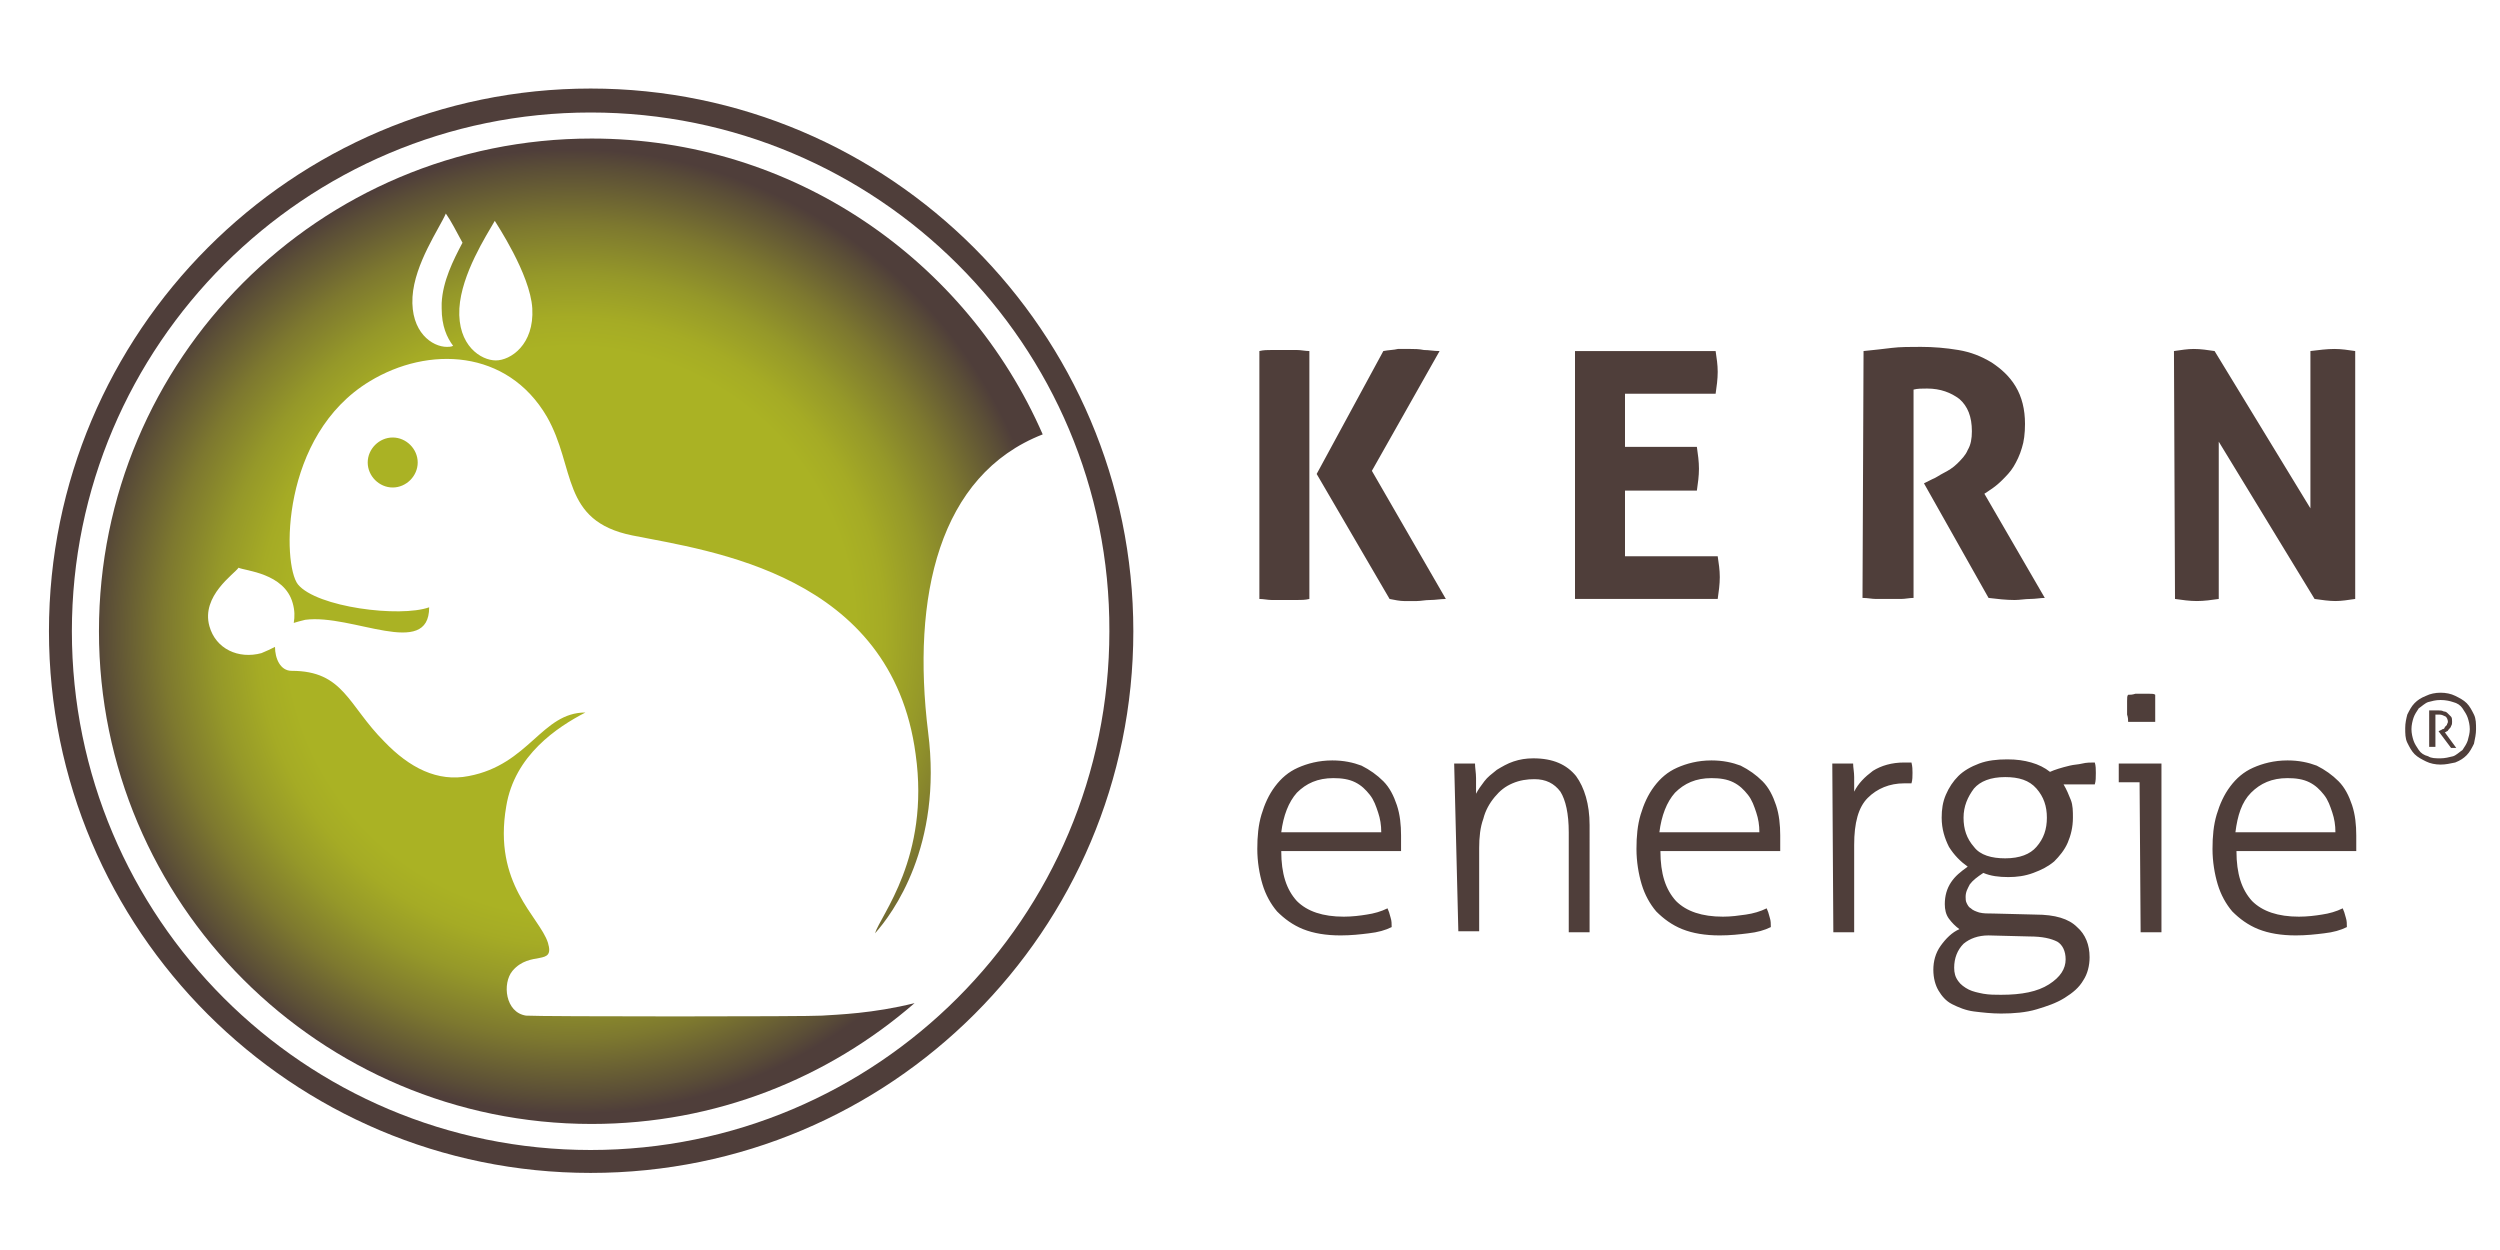
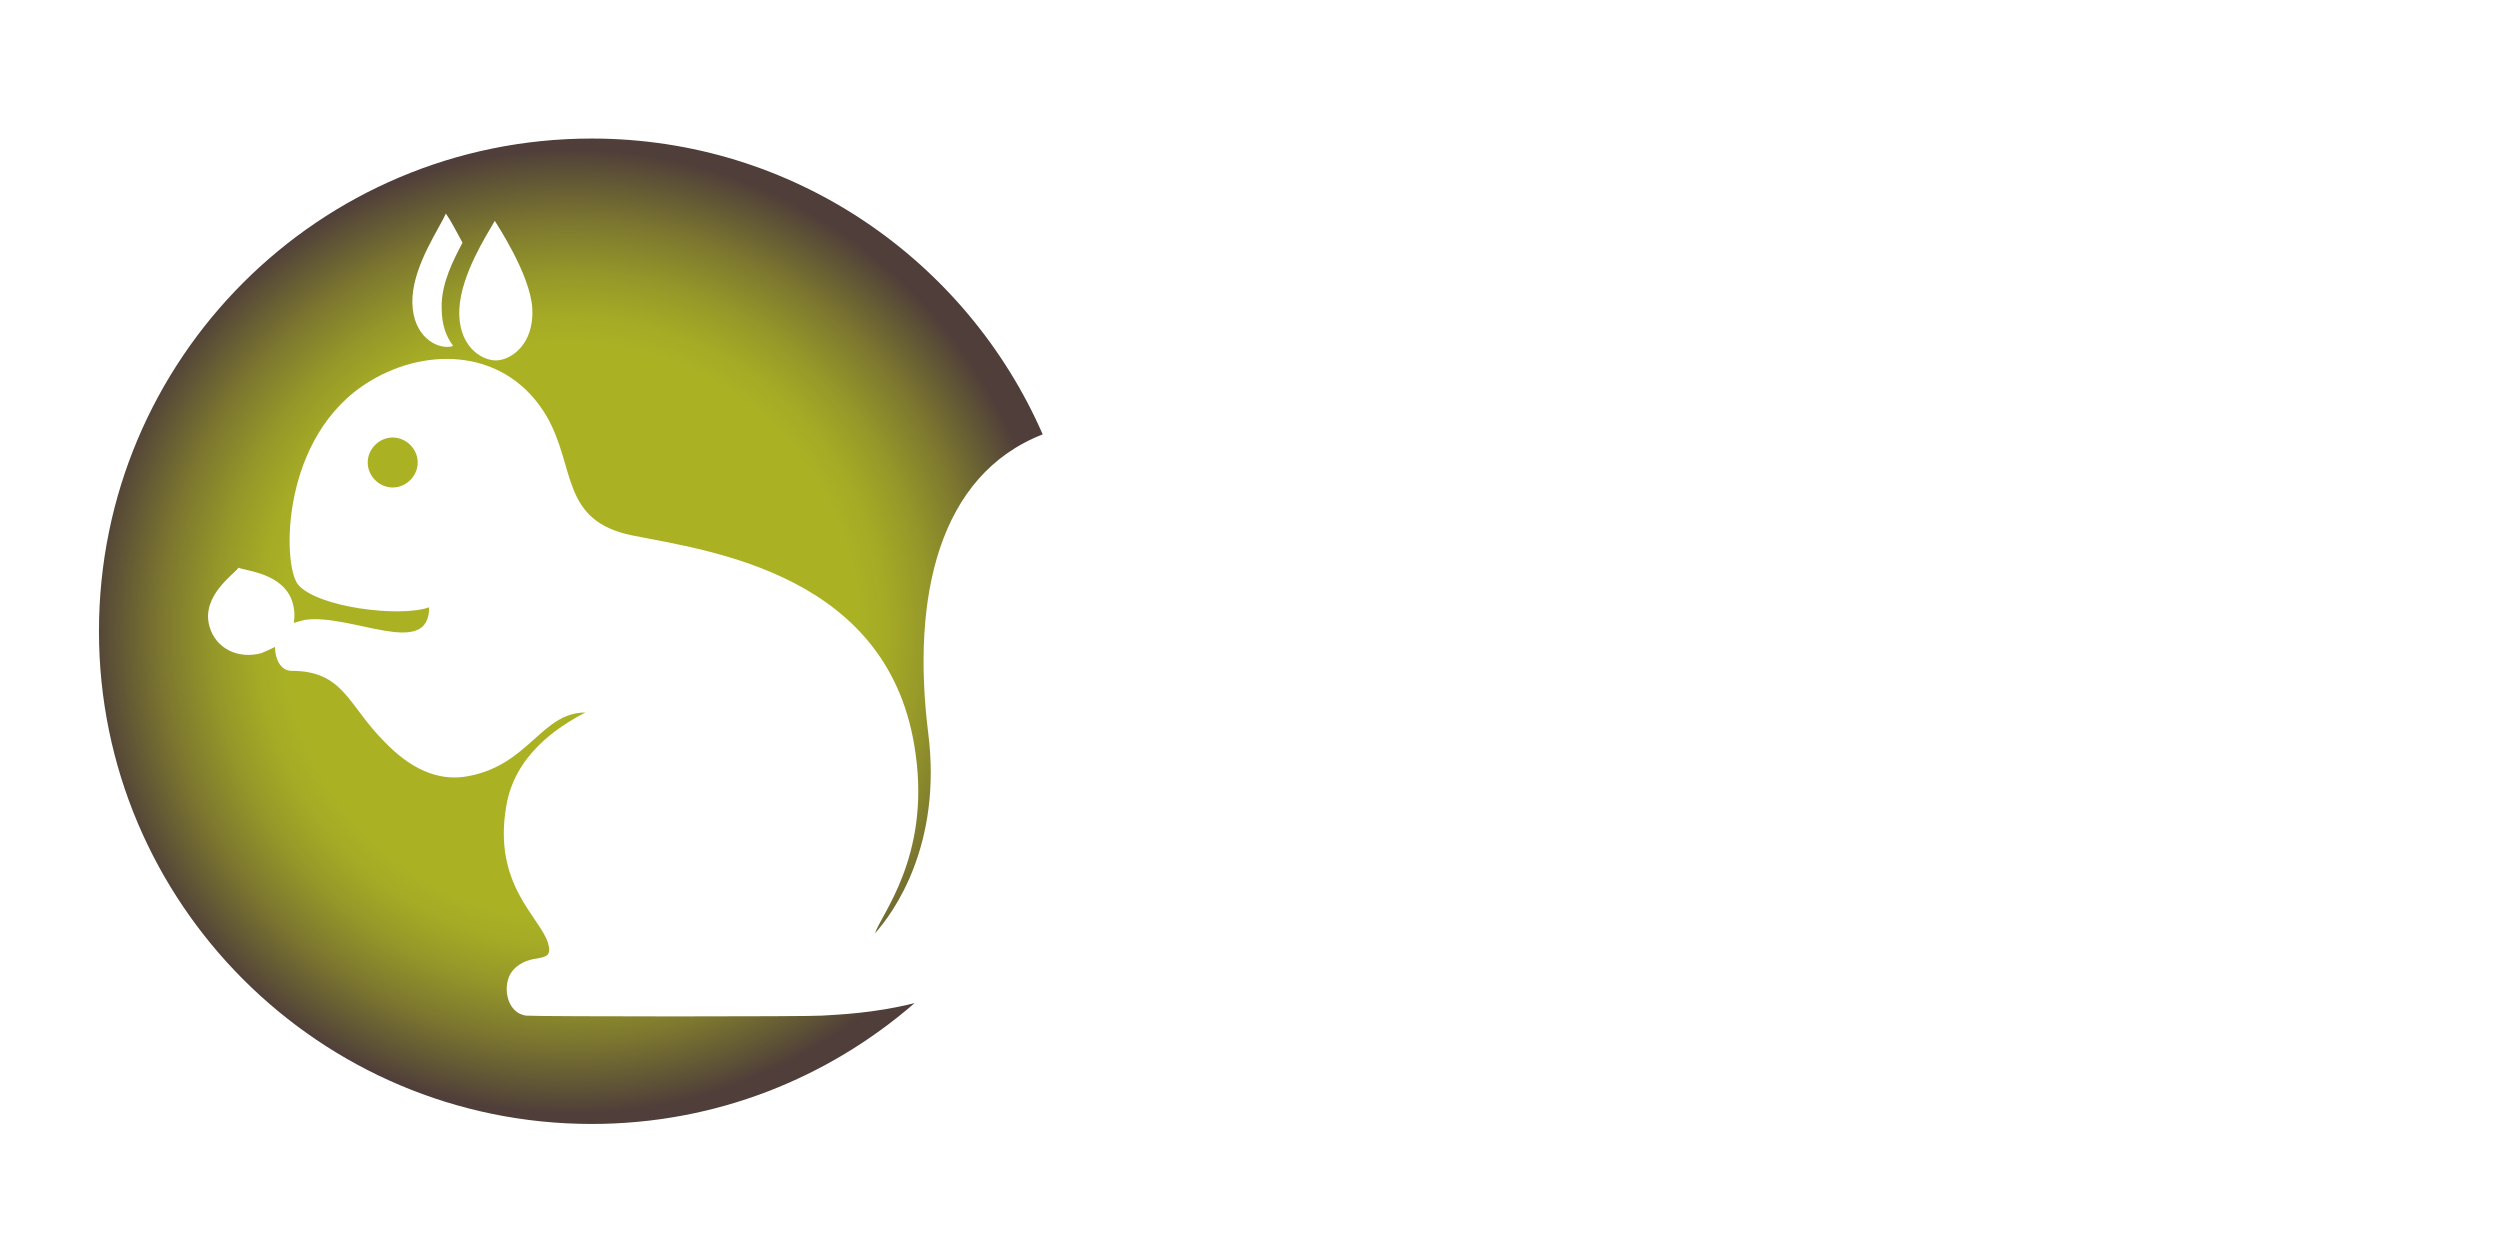
<svg xmlns="http://www.w3.org/2000/svg" viewBox="0 -2.5 240 120" xml:space="preserve">
  <radialGradient id="a" cx="818.52" cy="-2293.588" r="46.311" gradientTransform="matrix(1 0 0 -1 -763.72 -2235.488)" gradientUnits="userSpaceOnUse">
    <stop offset=".589" stop-color="#aab224" />
    <stop offset=".651" stop-color="#a5ab25" />
    <stop offset=".74" stop-color="#959829" />
    <stop offset=".846" stop-color="#7d782f" />
    <stop offset=".964" stop-color="#5a4d37" />
    <stop offset="1" stop-color="#4f3e3a" />
  </radialGradient>
  <path d="M100.1 39.2c-7.3-16.7-23.9-28.4-43.3-28.4C30.6 10.8 9.5 32 9.5 58.1s21.2 47.3 47.3 47.3c11.9 0 22.7-4.4 31-11.6-4 1-7.4 1.1-8.9 1.2-1 .1-27.1.1-28.4 0-2-.3-2.3-3.1-1.3-4.3 1.7-2 4.1-.4 3.4-2.7-.8-2.5-5.3-5.6-4-13.1.8-4.9 4.9-7.6 7.6-9-4.2 0-5.4 5-11.2 6.1-3 .6-5.7-.8-8.1-3.3-3.5-3.5-3.9-6.8-8.9-6.8-1.1 0-1.6-1.2-1.6-2.3-.4.2-.8.4-1.3.6-2.2.6-4.4-.4-5-2.6-.8-2.9 2.4-5 2.8-5.6.6.3 4.4.5 5.2 3.4.2.7.2 1.3.1 1.9.3-.1.7-.2 1.1-.3 4.5-.6 11.9 3.8 11.9-1.2-2.8 1-10.8 0-12.6-2.2-1.5-1.9-1.7-14.3 6.9-19.5 5.6-3.4 13.2-3.1 17 3.4 2.8 4.9 1.3 10 8.2 11.4 7.5 1.5 24.9 3.7 27.2 21 1.4 9.9-3.4 15.5-3.9 17.2 1.7-1.9 6.5-8.4 5.1-19.3-1.6-13 1-24.7 11-28.6zm-57.2-8.4c-1.4 0-3.5-1.4-3.3-4.8.2-3.2 2.6-6.6 3.2-8 .5.7 1 1.7 1.6 2.8-.9 1.7-1.9 3.7-2 5.8v.5c0 1.7.5 2.8 1.1 3.6-.2.1-.4.1-.6.1zm4.7 1.3c-1.4 0-3.7-1.4-3.5-5 .2-3.3 2.6-7 3.4-8.4.1.2 3.4 5.1 3.6 8.4.2 3.5-2.1 5-3.5 5zm-12.3 9.8c0 1.3 1.1 2.4 2.4 2.4 1.3 0 2.4-1.1 2.4-2.4 0-1.3-1.1-2.4-2.4-2.4-1.3 0-2.4 1.1-2.4 2.4z" fill="url(#a)" />
-   <path d="M56.7 110.1c-28.7 0-52-23.3-52-52S28 6 56.7 6s52.1 23.4 52.1 52.1-23.3 52-52.1 52zm0-101.8C29.3 8.3 6.9 30.6 6.9 58.1s22.3 49.8 49.8 49.8 49.8-22.3 49.8-49.8c.1-27.5-22.3-49.8-49.8-49.8zm177.6 62.6c-.5 0-1-.1-1.4-.3-.4-.2-.8-.4-1.1-.7-.3-.3-.5-.7-.7-1.1s-.2-.9-.2-1.4.1-.9.2-1.3c.2-.4.4-.8.7-1.1.3-.3.6-.5 1.1-.7.4-.2.9-.3 1.4-.3s1 .1 1.4.3c.4.2.8.4 1.1.7.3.3.5.7.7 1.1s.2.9.2 1.4-.1.9-.2 1.4c-.2.4-.4.8-.7 1.1-.3.3-.6.5-1.1.7-.5.1-.9.2-1.4.2zm0-.6c.4 0 .8-.1 1.2-.2.3-.1.6-.4.9-.6.2-.3.4-.6.5-.9.1-.4.2-.7.2-1.1s-.1-.8-.2-1.1c-.1-.3-.3-.6-.5-.9s-.5-.5-.9-.6c-.3-.1-.7-.2-1.2-.2s-.8.1-1.2.2c-.3.1-.6.4-.9.6-.2.3-.4.6-.5.9s-.2.7-.2 1.1.1.8.2 1.1c.1.3.3.6.5.9s.5.5.9.6c.3.2.7.2 1.2.2zm-1.1-4.6h.9c.2 0 .3 0 .5.1.2 0 .3.1.4.2l.3.3c.1.1.1.3.1.5 0 .1 0 .3-.1.4 0 .1-.1.2-.2.3-.1.1-.1.2-.2.2-.1.1-.2.1-.2.1l1.1 1.5h-.5l-1.2-1.6.2-.1c.1 0 .1-.1.2-.1s.2-.1.2-.2l.2-.2c0-.1.1-.2.1-.3 0-.2-.1-.4-.2-.5-.2-.1-.4-.2-.6-.2h-.4v3.1h-.6v-3.5zM120.9 31.2c.4-.1.8-.1 1.2-.1h2.4c.4 0 .8.1 1.2.1V55c-.4.1-.8.1-1.2.1h-2.4c-.4 0-.8-.1-1.2-.1V31.2zm5.5 11.8 6.4-11.8c.5-.1 1-.1 1.4-.2h1.2c.4 0 .8 0 1.3.1.5 0 .9.1 1.5.1l-6.5 11.5 7.1 12.3c-.5 0-1 .1-1.5.1s-.9.1-1.3.1h-1.2c-.4 0-.9-.1-1.4-.2l-7-12zm24.8-11.8h13.5c.1.7.2 1.3.2 2s-.1 1.4-.2 2.1H156v5.1h6.9c.1.7.2 1.4.2 2.1 0 .7-.1 1.4-.2 2.1H156v6.3h8.9c.1.7.2 1.3.2 2s-.1 1.4-.2 2.1h-13.7V31.2zm27.7 0c1-.1 1.9-.2 2.7-.3.8-.1 1.8-.1 2.8-.1 1.2 0 2.4.1 3.6.3 1.2.2 2.2.6 3.2 1.2.9.6 1.7 1.3 2.3 2.3s.9 2.2.9 3.6c0 .9-.1 1.7-.3 2.3-.2.7-.5 1.3-.8 1.8s-.7.9-1.1 1.3c-.4.4-.8.7-1.1.9l-.6.4 5.8 10c-.4 0-.9.1-1.4.1s-1 .1-1.5.1c-.8 0-1.7-.1-2.5-.2l-6.2-11 .8-.4c.3-.1.7-.4 1.1-.6.4-.2.9-.5 1.3-.9s.8-.8 1-1.3c.3-.5.4-1.1.4-1.8 0-1.4-.4-2.4-1.2-3.1-.8-.6-1.8-1-3.1-1-.5 0-.9 0-1.3.1v20c-.4 0-.8.1-1.2.1h-2.4c-.4 0-.8-.1-1.3-.1l.1-23.7zm29.8 0c.7-.1 1.3-.2 1.9-.2.7 0 1.3.1 2 .2l9.2 15.1V31.2c.8-.1 1.6-.2 2.3-.2s1.3.1 2 .2V55c-.7.1-1.3.2-1.9.2-.6 0-1.3-.1-2-.2L213 39.9V55c-.7.1-1.4.2-2.1.2s-1.4-.1-2.1-.2l-.1-23.8zm-85.7 48c0 2.2.5 3.7 1.5 4.8 1 1 2.5 1.5 4.5 1.5.8 0 1.6-.1 2.2-.2.7-.1 1.4-.3 2-.6.1.2.2.5.3.9.1.3.1.6.1.9-.6.3-1.3.5-2.2.6-.8.1-1.7.2-2.7.2-1.4 0-2.6-.2-3.6-.6s-1.8-1-2.5-1.7c-.6-.7-1.1-1.6-1.4-2.6s-.5-2.2-.5-3.4c0-1.2.1-2.3.4-3.3s.7-1.9 1.3-2.7c.6-.8 1.3-1.4 2.2-1.8.9-.4 2-.7 3.3-.7 1.1 0 2 .2 2.8.5.8.4 1.5.9 2.1 1.5s1 1.4 1.3 2.3.4 1.9.4 2.9v1.5H123zm9.6-1.8c0-.7-.1-1.3-.3-1.9s-.4-1.2-.8-1.7-.8-.9-1.4-1.2c-.6-.3-1.3-.4-2.1-.4-1.5 0-2.6.5-3.5 1.4-.8.9-1.3 2.2-1.5 3.8h9.6zm7-6.6h2c0 .4.1.9.1 1.4v1.5c.2-.4.5-.8.8-1.2.3-.4.7-.7 1.2-1.1.5-.3 1-.6 1.6-.8.6-.2 1.2-.3 1.9-.3 1.9 0 3.2.6 4.1 1.7.8 1.1 1.3 2.7 1.3 4.7V87h-2v-9.6c0-1.8-.3-3.1-.8-3.9-.6-.8-1.4-1.2-2.5-1.2-.7 0-1.4.1-2.1.4-.7.3-1.2.7-1.7 1.3-.5.6-.9 1.3-1.1 2.1-.3.8-.4 1.8-.4 2.8v8h-2l-.4-16.1zm19.8 8.4c0 2.2.5 3.7 1.5 4.8 1 1 2.5 1.5 4.5 1.5.8 0 1.5-.1 2.2-.2s1.4-.3 2-.6c.1.2.2.5.3.9.1.3.1.6.1.9-.6.3-1.3.5-2.2.6-.8.1-1.7.2-2.7.2-1.4 0-2.6-.2-3.6-.6s-1.8-1-2.5-1.7c-.6-.7-1.1-1.6-1.4-2.6-.3-1-.5-2.2-.5-3.4 0-1.2.1-2.3.4-3.3s.7-1.9 1.3-2.7c.6-.8 1.3-1.4 2.2-1.8s2-.7 3.3-.7c1.1 0 2 .2 2.8.5.8.4 1.5.9 2.1 1.5s1 1.4 1.3 2.3.4 1.9.4 2.9v1.5h-11.5zm9.5-1.8c0-.7-.1-1.3-.3-1.9s-.4-1.2-.8-1.7-.8-.9-1.4-1.2c-.6-.3-1.3-.4-2.1-.4-1.5 0-2.6.5-3.5 1.4-.8.9-1.3 2.2-1.5 3.8h9.6zm7-6.6h2c0 .4.1.8.1 1.3v1.4c.4-.8 1-1.4 1.8-2 .8-.5 1.8-.8 3-.8h.7c.1.4.1.7.1 1s0 .7-.1 1h-.7c-1.4 0-2.6.5-3.5 1.4s-1.3 2.4-1.3 4.5V87h-2l-.1-16.2zm19.5 14.5c1.9 0 3.2.4 4 1.2.8.7 1.2 1.7 1.2 2.9 0 .8-.2 1.6-.6 2.2-.4.7-1 1.2-1.8 1.7s-1.7.8-2.7 1.1c-1 .3-2.2.4-3.4.4-.9 0-1.8-.1-2.6-.2s-1.5-.4-2.1-.7c-.6-.3-1-.8-1.3-1.3s-.5-1.2-.5-2 .2-1.6.7-2.3c.5-.7 1.1-1.3 1.8-1.6-.4-.3-.7-.6-1-1s-.4-.9-.4-1.4c0-.8.2-1.5.6-2.1.4-.6.9-1 1.6-1.5-.7-.5-1.3-1.1-1.8-1.9-.4-.8-.7-1.7-.7-2.8 0-.8.1-1.5.4-2.2.3-.7.7-1.3 1.2-1.8s1.2-.9 2-1.2c.8-.3 1.7-.4 2.7-.4.9 0 1.6.1 2.3.3.7.2 1.3.5 1.8.9.2-.1.5-.2.8-.3.3-.1.7-.2 1.1-.3.4-.1.8-.1 1.2-.2s.8-.1 1.2-.1c.1.3.1.7.1 1 0 .4 0 .8-.1 1.1h-3c.3.5.5 1 .7 1.5s.2 1.1.2 1.7c0 .9-.2 1.7-.5 2.4s-.8 1.3-1.3 1.8c-.6.5-1.2.8-2 1.1-.8.3-1.6.4-2.4.4-.9 0-1.7-.1-2.4-.4-.6.4-1 .7-1.3 1.1-.2.4-.4.7-.4 1.2 0 .2 0 .4.1.6s.2.4.4.5c.2.2.5.3.8.4.4.1.8.1 1.4.1l4 .1zm-4.5 2c-1 0-1.8.3-2.4.8-.6.6-.9 1.4-.9 2.3 0 .5.1.9.4 1.3.2.3.6.6 1 .8.4.2.9.3 1.4.4.6.1 1.1.1 1.7.1 2 0 3.5-.3 4.6-1s1.6-1.5 1.6-2.4c0-.8-.3-1.4-.8-1.7-.6-.3-1.4-.5-2.7-.5l-3.9-.1zM188.5 76c0 1.1.3 2 1 2.8.6.8 1.7 1.1 3 1.1 1.4 0 2.4-.4 3-1.1.7-.8 1-1.7 1-2.8 0-1.1-.3-2-1-2.8s-1.7-1.1-3-1.1c-1.4 0-2.4.4-3 1.1-.6.8-1 1.7-1 2.8zm16.9-3.4h-2v-1.8h4.1V87h-2l-.1-14.4zm-1.1-5.8c0-.2 0-.4-.1-.7v-1.3c0-.3 0-.5.1-.6.2 0 .4 0 .7-.1h1.3c.3 0 .5 0 .6.1v2.6h-2.6zm10.4 12.4c0 2.2.5 3.7 1.5 4.8 1 1 2.5 1.5 4.5 1.5.8 0 1.6-.1 2.2-.2.7-.1 1.4-.3 2-.6.1.2.2.5.3.9.1.3.1.6.1.9-.6.3-1.3.5-2.2.6-.8.1-1.7.2-2.7.2-1.4 0-2.6-.2-3.6-.6s-1.8-1-2.5-1.7c-.6-.7-1.1-1.6-1.4-2.6-.3-1-.5-2.2-.5-3.4 0-1.2.1-2.3.4-3.3s.7-1.9 1.3-2.7c.6-.8 1.3-1.4 2.2-1.8s2-.7 3.3-.7c1.1 0 2 .2 2.8.5.8.4 1.5.9 2.1 1.5s1 1.4 1.3 2.3.4 1.9.4 2.9v1.5h-11.5zm9.5-1.8c0-.7-.1-1.3-.3-1.9s-.4-1.2-.8-1.7-.8-.9-1.4-1.2c-.6-.3-1.3-.4-2.1-.4-1.5 0-2.6.5-3.5 1.4s-1.3 2.2-1.5 3.8h9.6z" fill="#4f3e3a" />
</svg>